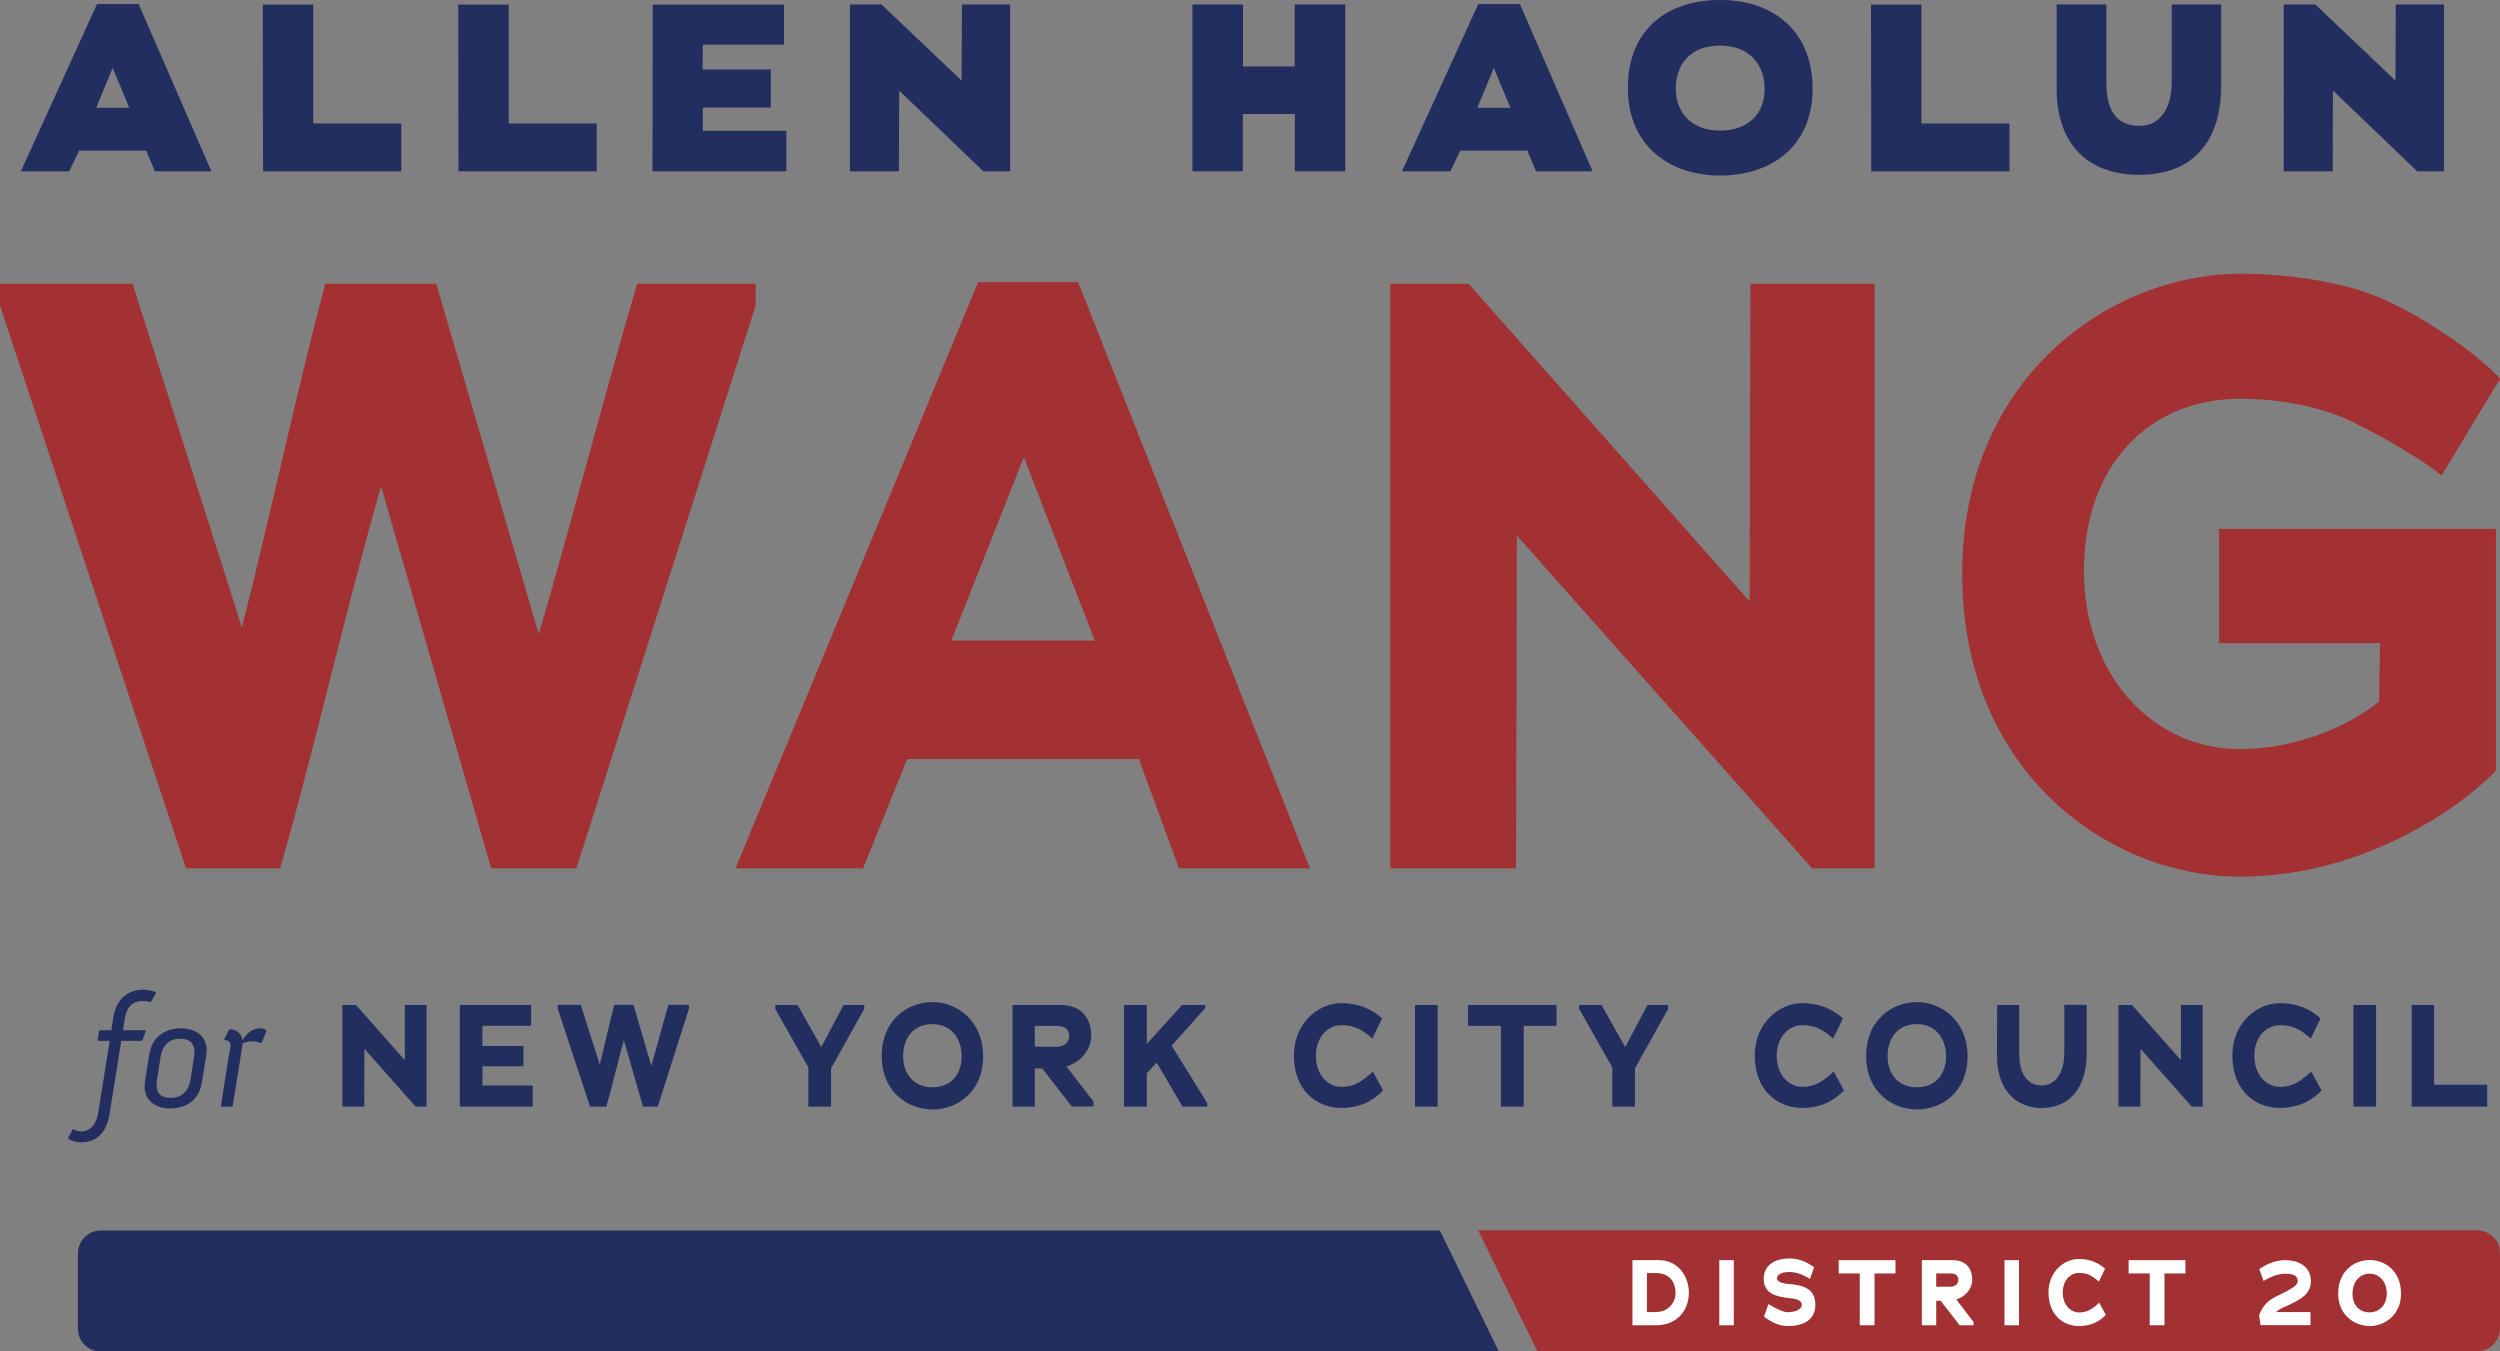
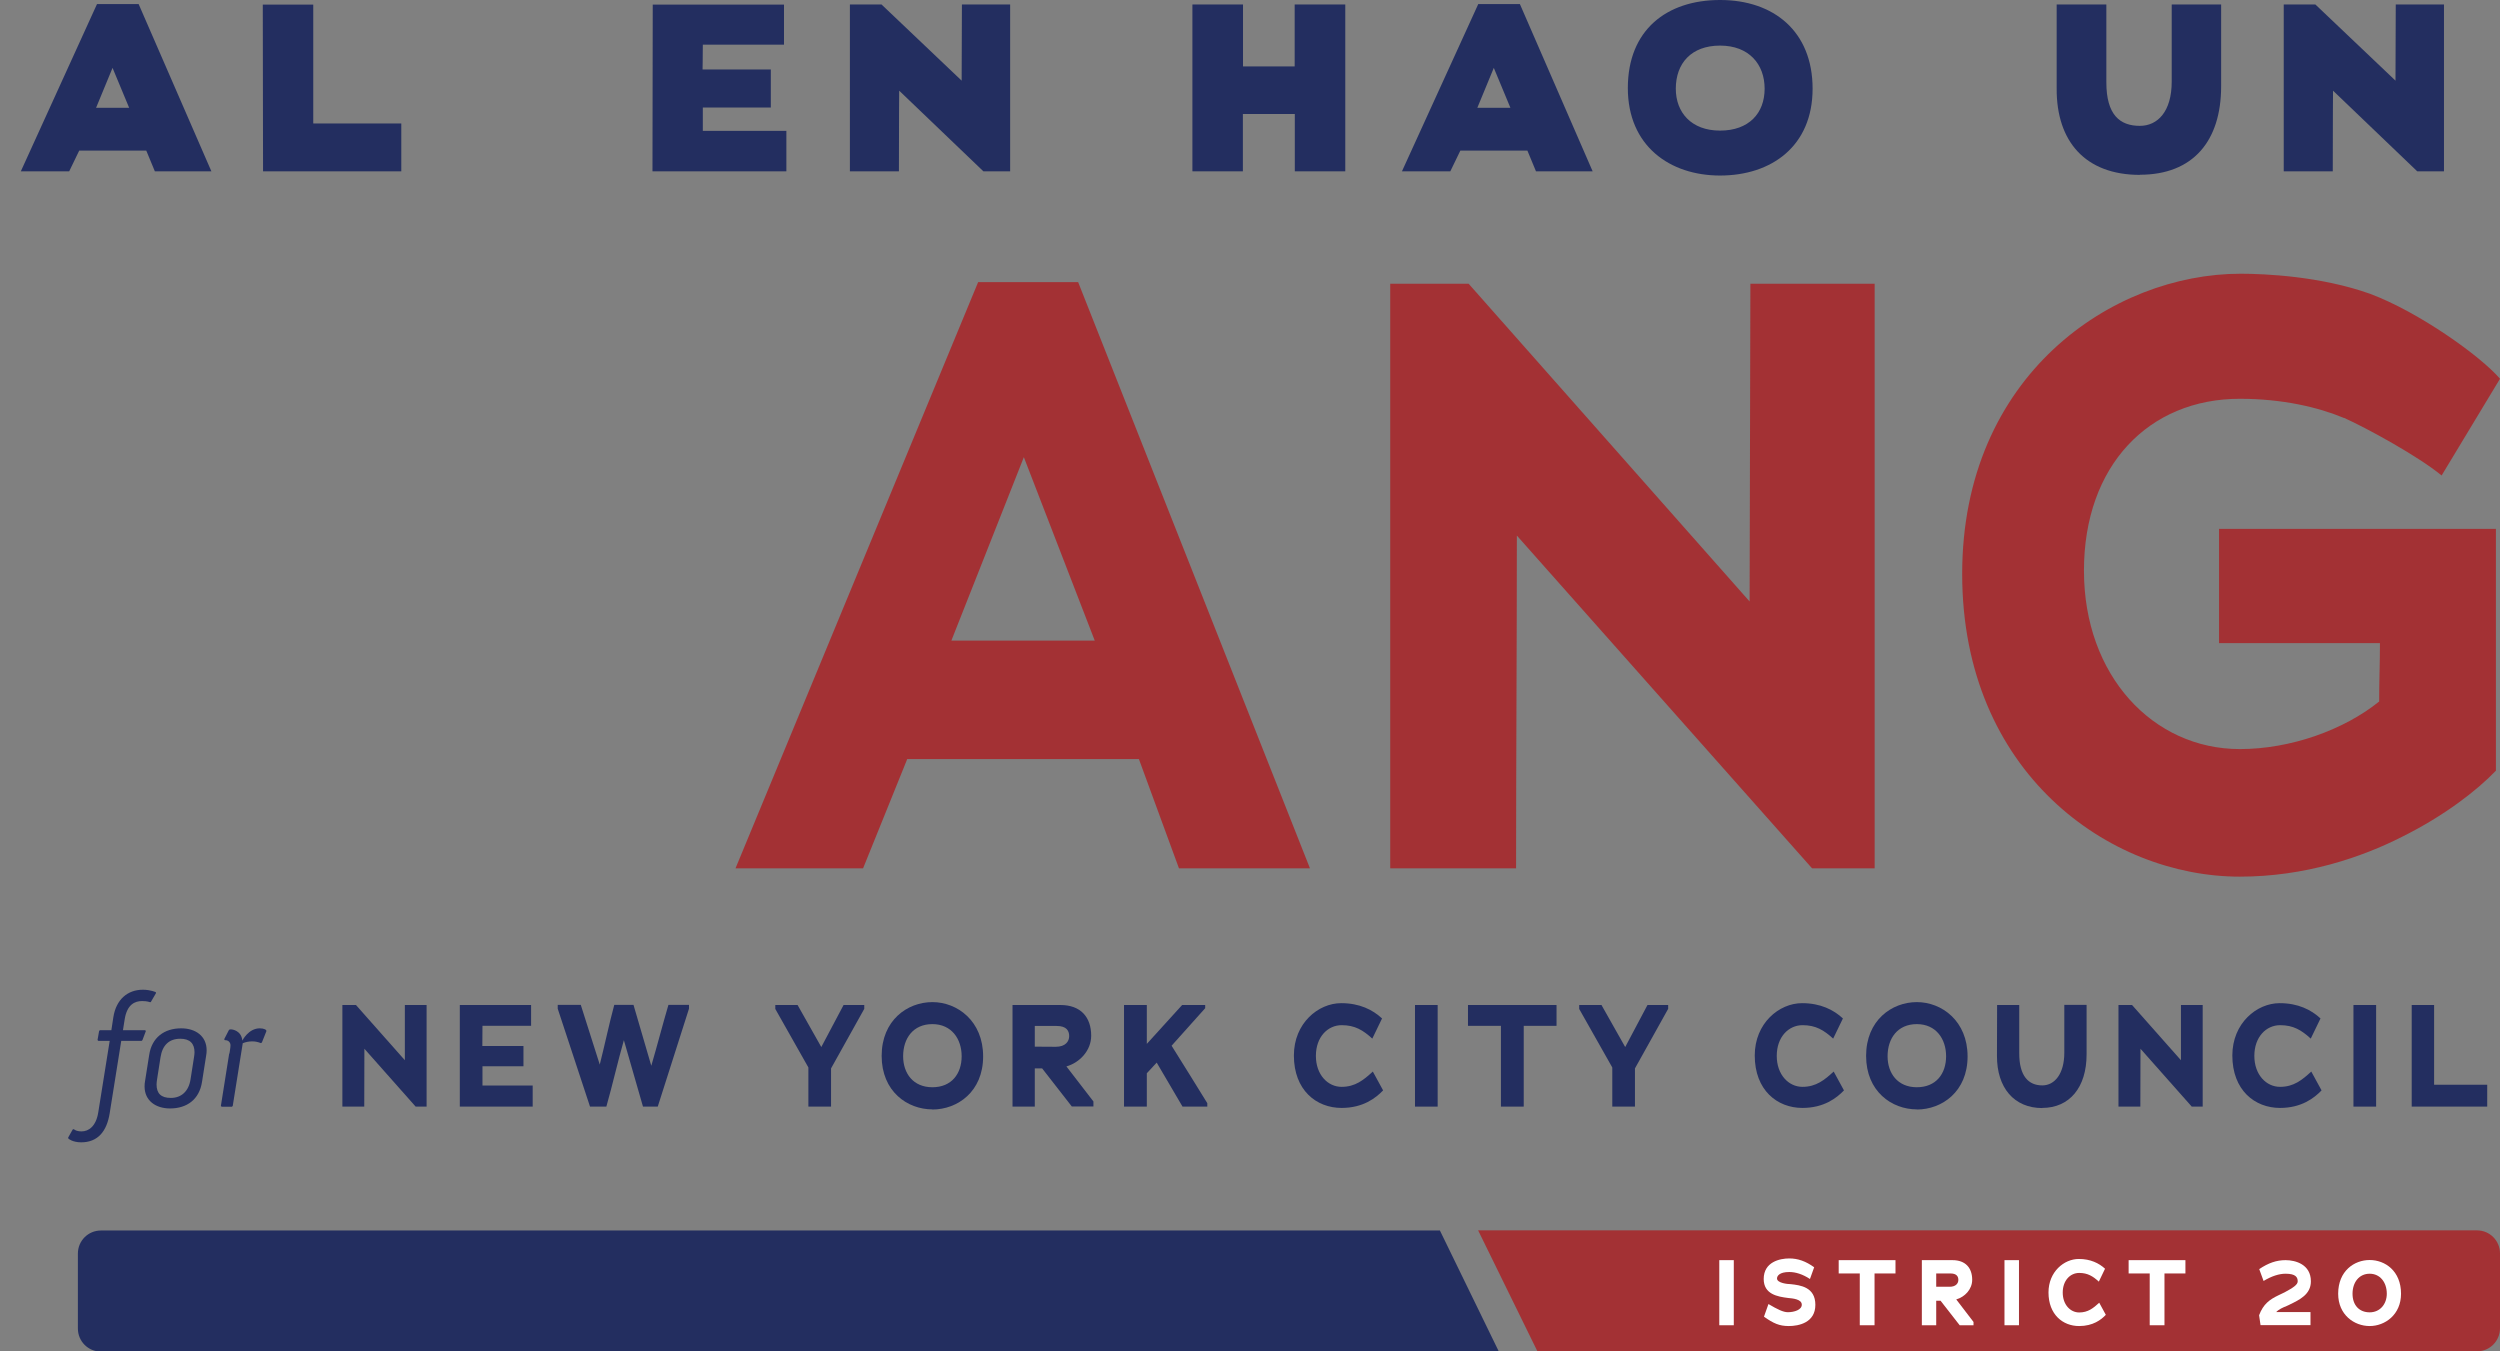
<svg xmlns="http://www.w3.org/2000/svg" id="Layer_2" viewBox="0 0 189.7 102.55">
  <rect x="0" y="0" width="189.7" height="102.55" fill="#808080" stroke="none" />
  <defs>
    <style>.cls-1{fill:#fff;}.cls-2{fill:#a33134;}.cls-3{fill:#232e60;}</style>
  </defs>
  <g id="Layer_1-2">
    <g>
      <path class="cls-3" d="M8.32,78.98h-.86l-.06-.06,.12-.69,.06-.06h.87l.15-.98c.21-1.35,1.08-2.09,2.24-2.09,.6,0,.99,.19,.99,.19v.08s-.39,.67-.39,.67h-.08s-.18-.08-.58-.08c-.54,0-1.14,.25-1.32,1.39l-.13,.82h1.68l.06,.06-.26,.69-.06,.06h-1.55l-.88,5.51c-.22,1.36-.9,2.19-2.16,2.19-.66,0-.97-.28-.97-.28l-.02-.08,.35-.62,.08-.02s.16,.17,.59,.17c.54,0,1.09-.39,1.26-1.41l.87-5.44Z" />
      <path class="cls-3" d="M11.01,82.01l.31-1.96c.2-1.32,1.14-2.02,2.43-2.02,1.08,0,1.93,.58,1.93,1.67,0,.11-.01,.27-.04,.42l-.31,1.97c-.2,1.32-1.13,2.02-2.43,2.02-1.07,0-1.93-.58-1.93-1.67,0-.13,.01-.29,.04-.43Zm1.95,1.3c.8,0,1.36-.5,1.5-1.42l.26-1.66c.02-.13,.04-.26,.04-.38,0-.67-.35-1.03-1.08-1.03-.85,0-1.36,.49-1.5,1.41l-.26,1.66c-.02,.14-.04,.28-.04,.4,0,.67,.33,1.02,1.08,1.02Z" />
      <path class="cls-3" d="M17.41,79.94c.02-.14,.08-.45,.08-.62,0-.24-.18-.39-.39-.39h-.04l-.05-.07,.36-.7,.07-.05h.09c.11,0,.78,.09,.86,.85,0,0,.46-.93,1.32-.93,.33,0,.47,.12,.47,.12l.04,.08-.35,.88-.08,.04c-.22-.09-.44-.13-.65-.13-.26,0-.5,.05-.72,.14l-.76,4.76-.06,.06h-.78l-.06-.06,.63-3.97Z" />
      <path class="cls-3" d="M27.65,79.58c0,1.46-.01,2.94-.01,4.39h-1.66v-7.71h1.03l3.71,4.19v-4.19h1.65v7.71h-.83l-3.89-4.39Z" />
      <path class="cls-3" d="M34.9,76.26h5.4v1.58h-3.69c0,.51-.01,1.01-.01,1.53h3.12v1.54h-3.11v1.46h3.81v1.6h-5.53v-7.71Z" />
      <path class="cls-3" d="M48.79,83.97l-1.45-5.04c-.47,1.64-.86,3.39-1.33,5.04h-1.24l-2.45-7.43v-.29h1.75l1.44,4.53c.38-1.5,.7-3.04,1.1-4.53h1.46l1.35,4.62c.45-1.53,.85-3.09,1.3-4.62h1.56v.29l-2.37,7.43h-1.12Z" />
      <path class="cls-3" d="M63.08,83.97h-1.74v-2.97l-2.51-4.44v-.3h1.69l1.8,3.19,1.69-3.19h1.57v.29l-2.52,4.52v2.9Z" />
      <path class="cls-3" d="M70.75,84.18c-1.9,0-3.85-1.36-3.85-4.06s1.95-4.08,3.85-4.08,3.85,1.44,3.85,4.12-1.95,4.03-3.85,4.03Zm0-6.47c-1.46,0-2.22,1.08-2.22,2.44,0,1.29,.76,2.35,2.22,2.35s2.22-1.03,2.22-2.35-.77-2.44-2.22-2.44Z" />
      <path class="cls-3" d="M79.07,81.07h-.55v2.9h-1.69v-7.71s3.64,0,3.64,0c1.53,0,2.33,.92,2.33,2.33,0,1.14-.89,2.05-1.88,2.33l2.05,2.66v.38h-1.64l-2.26-2.9Zm1.13-3.22h-1.68v1.57c.57,0,1.59,.01,1.59,.01,.74,0,1.02-.41,1.02-.81s-.2-.77-.94-.77Z" />
      <path class="cls-3" d="M87.77,80.63c-.25,.28-.5,.55-.75,.81v2.53h-1.73v-7.71h1.73v2.95c.89-.98,1.79-1.98,2.68-2.95h1.75v.24l-2.55,2.85c.89,1.43,1.83,2.92,2.71,4.36v.26h-1.88l-1.96-3.34Z" />
      <path class="cls-3" d="M101.8,84.07c-1.92,0-3.62-1.35-3.62-3.98,0-2.45,1.85-3.97,3.59-3.97,1.39,0,2.39,.5,3.1,1.16l-.74,1.53c-.7-.64-1.32-1.02-2.32-1.02-1.06,0-1.96,.89-1.96,2.33s.91,2.35,1.95,2.35,1.67-.52,2.37-1.16l.78,1.43c-.55,.57-1.51,1.33-3.15,1.33Z" />
      <path class="cls-3" d="M107.37,76.26h1.72v7.71h-1.72v-7.71Z" />
      <path class="cls-3" d="M115.63,83.97h-1.74v-6.13h-2.5v-1.58h6.72v1.58h-2.49v6.13Z" />
      <path class="cls-3" d="M124.08,83.97h-1.74v-2.97l-2.51-4.44v-.3h1.69l1.8,3.19,1.69-3.19h1.57v.29l-2.52,4.52v2.9Z" />
      <path class="cls-3" d="M136.77,84.07c-1.92,0-3.62-1.35-3.62-3.98,0-2.45,1.85-3.97,3.59-3.97,1.39,0,2.39,.5,3.1,1.16l-.74,1.53c-.7-.64-1.32-1.02-2.32-1.02-1.06,0-1.96,.89-1.96,2.33s.91,2.35,1.95,2.35,1.67-.52,2.37-1.16l.78,1.43c-.55,.57-1.51,1.33-3.15,1.33Z" />
      <path class="cls-3" d="M145.45,84.18c-1.9,0-3.85-1.36-3.85-4.06s1.95-4.08,3.85-4.08,3.85,1.44,3.85,4.12-1.95,4.03-3.85,4.03Zm0-6.47c-1.46,0-2.22,1.08-2.22,2.44,0,1.29,.76,2.35,2.22,2.35s2.22-1.03,2.22-2.35-.77-2.44-2.22-2.44Z" />
      <path class="cls-3" d="M154.97,84.08c-2.15,0-3.45-1.55-3.44-3.96,0-1.27,.01-2.6,.01-3.86h1.68v3.67c0,1.73,.71,2.43,1.75,2.43,.94,0,1.67-.88,1.67-2.48v-3.63h1.69v3.76c0,2.5-1.29,4.06-3.37,4.06Z" />
      <path class="cls-3" d="M162.42,79.58c0,1.46-.01,2.94-.01,4.39h-1.66v-7.71h1.03l3.71,4.19v-4.19h1.65v7.71h-.83l-3.89-4.39Z" />
      <path class="cls-3" d="M173.01,84.07c-1.92,0-3.62-1.35-3.62-3.98,0-2.45,1.85-3.97,3.59-3.97,1.39,0,2.39,.5,3.1,1.16l-.74,1.53c-.7-.64-1.32-1.02-2.32-1.02-1.06,0-1.96,.89-1.96,2.33s.91,2.35,1.95,2.35,1.67-.52,2.37-1.16l.78,1.43c-.55,.57-1.51,1.33-3.15,1.33Z" />
      <path class="cls-3" d="M178.58,76.26h1.72v7.71h-1.72v-7.71Z" />
      <path class="cls-3" d="M182.98,76.26h1.72v6.05h4.03v1.66h-5.73v-7.71Z" />
    </g>
    <g>
-       <path class="cls-2" d="M37.27,65.89l-8.35-28.98c-2.72,9.43-4.94,19.49-7.66,28.98h-7.15L0,23.18v-1.65H10.06l8.29,26.07c2.21-8.61,4.05-17.46,6.33-26.07h8.42l7.78,26.58c2.59-8.8,4.87-17.78,7.47-26.58h8.99v1.65l-13.6,42.71h-6.45Z" />
      <path class="cls-2" d="M86.43,57.6h-17.59l-3.35,8.29h-9.68l18.41-44.48h7.59l17.59,44.48h-9.94l-3.04-8.29Zm-14.24-8.99h10.88l-5.38-13.92-5.5,13.92Z" />
      <path class="cls-2" d="M115.1,40.64c0,8.42-.06,16.9-.06,25.25h-9.55V21.53h5.95l21.32,24.11,.06-24.11h9.43v44.36h-4.75l-22.4-25.25Z" />
      <path class="cls-2" d="M177.87,31.72c-1.96-.82-4.68-1.46-7.91-1.46-6.9,0-11.83,5.06-11.83,13.04s5.25,13.54,11.83,13.54c3.86,0,7.91-1.46,10.57-3.61,0-1.58,.06-2.85,.06-4.43h-12.21v-8.67h21.01v18.35c-1.46,1.52-3.92,3.42-7.09,5-3.1,1.58-7.4,3.04-12.34,3.04-9.93,0-21.07-7.91-21.07-22.97s11.39-22.78,21.13-22.78c1.83,0,6.08,.19,9.81,1.52,3.73,1.39,8.42,4.75,9.87,6.45l-4.43,7.34c-1.77-1.46-5.7-3.61-7.4-4.37Z" />
    </g>
    <g>
-       <path class="cls-3" d="M11.75,13l-.65-1.57H6.01l-.76,1.57H1.58L7.36,.31h3.16l5.52,12.69h-4.3Zm-3.2-7.85l-1.25,3.03h2.51l-1.26-3.03Z" />
+       <path class="cls-3" d="M11.75,13l-.65-1.57H6.01l-.76,1.57H1.58L7.36,.31h3.16l5.52,12.69h-4.3m-3.2-7.85l-1.25,3.03h2.51l-1.26-3.03Z" />
      <path class="cls-3" d="M19.96,13l-.02-12.65h3.83V9.37h6.68v3.63h-10.49Z" />
-       <path class="cls-3" d="M34.79,13l-.02-12.65h3.83V9.37h6.68v3.63h-10.49Z" />
      <path class="cls-3" d="M49.51,13l.02-12.65h9.96V3.39h-6.16c0,1.23-.02,1.46-.02,1.88h5.18v2.89h-5.16v1.77h6.34v3.07h-10.16Z" />
      <path class="cls-3" d="M74.62,13l-6.39-6.12c0,.85-.02,1.48-.02,6.12h-3.72V.34h2.4l6.08,5.78,.02-5.78h3.66V13h-2.04Z" />
      <path class="cls-3" d="M98.25,13v-4.35h-3.94v4.35h-3.83V.34h3.84V5.04h3.92V.34h3.84V13h-3.84Z" />
      <path class="cls-3" d="M116.55,13l-.65-1.57h-5.09l-.76,1.57h-3.67L112.17,.31h3.16l5.52,12.69h-4.3Zm-3.2-7.85l-1.25,3.03h2.51l-1.26-3.03Z" />
      <path class="cls-3" d="M130.52,13.32c-3.81,0-7-2.24-7-6.64s2.94-6.68,7-6.68,7.02,2.37,7.02,6.73-3.12,6.59-7.02,6.59Zm0-9.86c-2.18,0-3.36,1.34-3.36,3.27,0,1.8,1.17,3.18,3.36,3.18s3.38-1.32,3.38-3.18-1.19-3.27-3.38-3.27Z" />
-       <path class="cls-3" d="M141.99,13l-.02-12.65h3.83V9.37h6.68v3.63h-10.49Z" />
      <path class="cls-3" d="M162.38,13.27c-4.15,0-6.34-2.54-6.32-6.55V.34h3.77V6.25c0,2.47,1.03,3.3,2.54,3.3,1.35,0,2.42-1.08,2.42-3.36V.34h3.75V6.55c0,4.15-2.13,6.71-6.17,6.71Z" />
      <path class="cls-3" d="M183.42,13l-6.39-6.12c0,.85-.02,1.48-.02,6.12h-3.72V.34h2.4l6.08,5.78,.02-5.78h3.66V13h-2.04Z" />
    </g>
    <path class="cls-2" d="M189.7,100.8v-5.69c0-.97-.78-1.75-1.75-1.75H112.16s4.5,9.18,4.5,9.18h71.29c.97,0,1.75-.78,1.75-1.75Z" />
    <g>
-       <path class="cls-1" d="M125.69,100.56h-1.82v-4.94h2.02c1.39,0,2.26,1.17,2.26,2.47,0,1.41-.97,2.47-2.46,2.47Zm-.06-3.96h-.66c0,1,0,1.96,0,2.96h.64c.95,0,1.53-.68,1.53-1.45s-.4-1.51-1.51-1.51Z" />
      <path class="cls-1" d="M130.46,95.62h1.1v4.94h-1.1v-4.94Z" />
      <path class="cls-1" d="M135.73,100.62c-.71,0-1.16-.2-1.88-.71l.34-.96c.69,.41,1.13,.62,1.47,.62,.49,0,1.06-.18,1.06-.57,0-.43-.73-.48-1.04-.51-.8-.1-1.85-.28-1.85-1.44,0-1.3,1.23-1.56,1.94-1.56,.66,0,1.25,.21,1.89,.67l-.32,.89c-.55-.36-1.08-.53-1.57-.53-.75,0-.93,.3-.93,.49,0,.35,.81,.43,1.03,.43,.74,.08,1.88,.22,1.88,1.57s-1.25,1.61-2.02,1.61Z" />
      <path class="cls-1" d="M142.23,100.56h-1.11v-3.93h-1.6v-1.01h4.31v1.01h-1.59v3.93Z" />
      <path class="cls-1" d="M147.27,98.7h-.35v1.86h-1.09v-4.94s2.33,0,2.33,0c.98,0,1.49,.59,1.49,1.49,0,.73-.57,1.31-1.21,1.49l1.31,1.71v.25h-1.05l-1.45-1.86Zm.73-2.07h-1.08v1.01c.37,0,1.02,0,1.02,0,.47,0,.66-.26,.66-.52s-.13-.49-.6-.49Z" />
      <path class="cls-1" d="M152.1,95.62h1.1v4.94h-1.1v-4.94Z" />
      <path class="cls-1" d="M157.76,100.62c-1.23,0-2.32-.87-2.32-2.55,0-1.57,1.18-2.54,2.3-2.54,.89,0,1.53,.32,1.99,.74l-.47,.98c-.45-.41-.85-.66-1.49-.66-.68,0-1.25,.57-1.25,1.49s.58,1.51,1.25,1.51,1.07-.33,1.52-.74l.5,.92c-.35,.37-.97,.85-2.02,.85Z" />
      <path class="cls-1" d="M164.23,100.56h-1.11v-3.93h-1.6v-1.01h4.31v1.01h-1.59v3.93Z" />
      <path class="cls-1" d="M173.73,99l-.22,.1c-.28,.11-.61,.26-.79,.46h2.6v.99h-3.79l-.11-.75c.32-.85,.8-1.19,1.44-1.5,.18-.08,.34-.16,.5-.24,.63-.34,.99-.57,.99-.83,0-.31-.15-.58-.92-.58-.49,0-1.06,.18-1.67,.55l-.33-.9c.7-.47,1.31-.68,2-.68,.75,0,1.92,.32,1.92,1.61,0,.99-.86,1.4-1.63,1.77Z" />
      <path class="cls-1" d="M179.81,100.62c-1.17,0-2.39-.85-2.39-2.45,0-1.73,1.22-2.56,2.39-2.56s2.38,.83,2.38,2.56c0,1.59-1.22,2.45-2.38,2.45Zm0-3.97c-.8,0-1.3,.65-1.3,1.52s.51,1.41,1.3,1.41,1.3-.63,1.3-1.41c0-.87-.51-1.52-1.3-1.52Z" />
    </g>
    <path class="cls-3" d="M105.67,102.55h8.06l-4.47-9.18H7.66c-.97,0-1.75,.78-1.75,1.75v5.69c0,.97,.78,1.75,1.75,1.75H96.78s.03,0,.05,0h7.92s8.98,0,8.98,0h-8.06Z" />
  </g>
</svg>